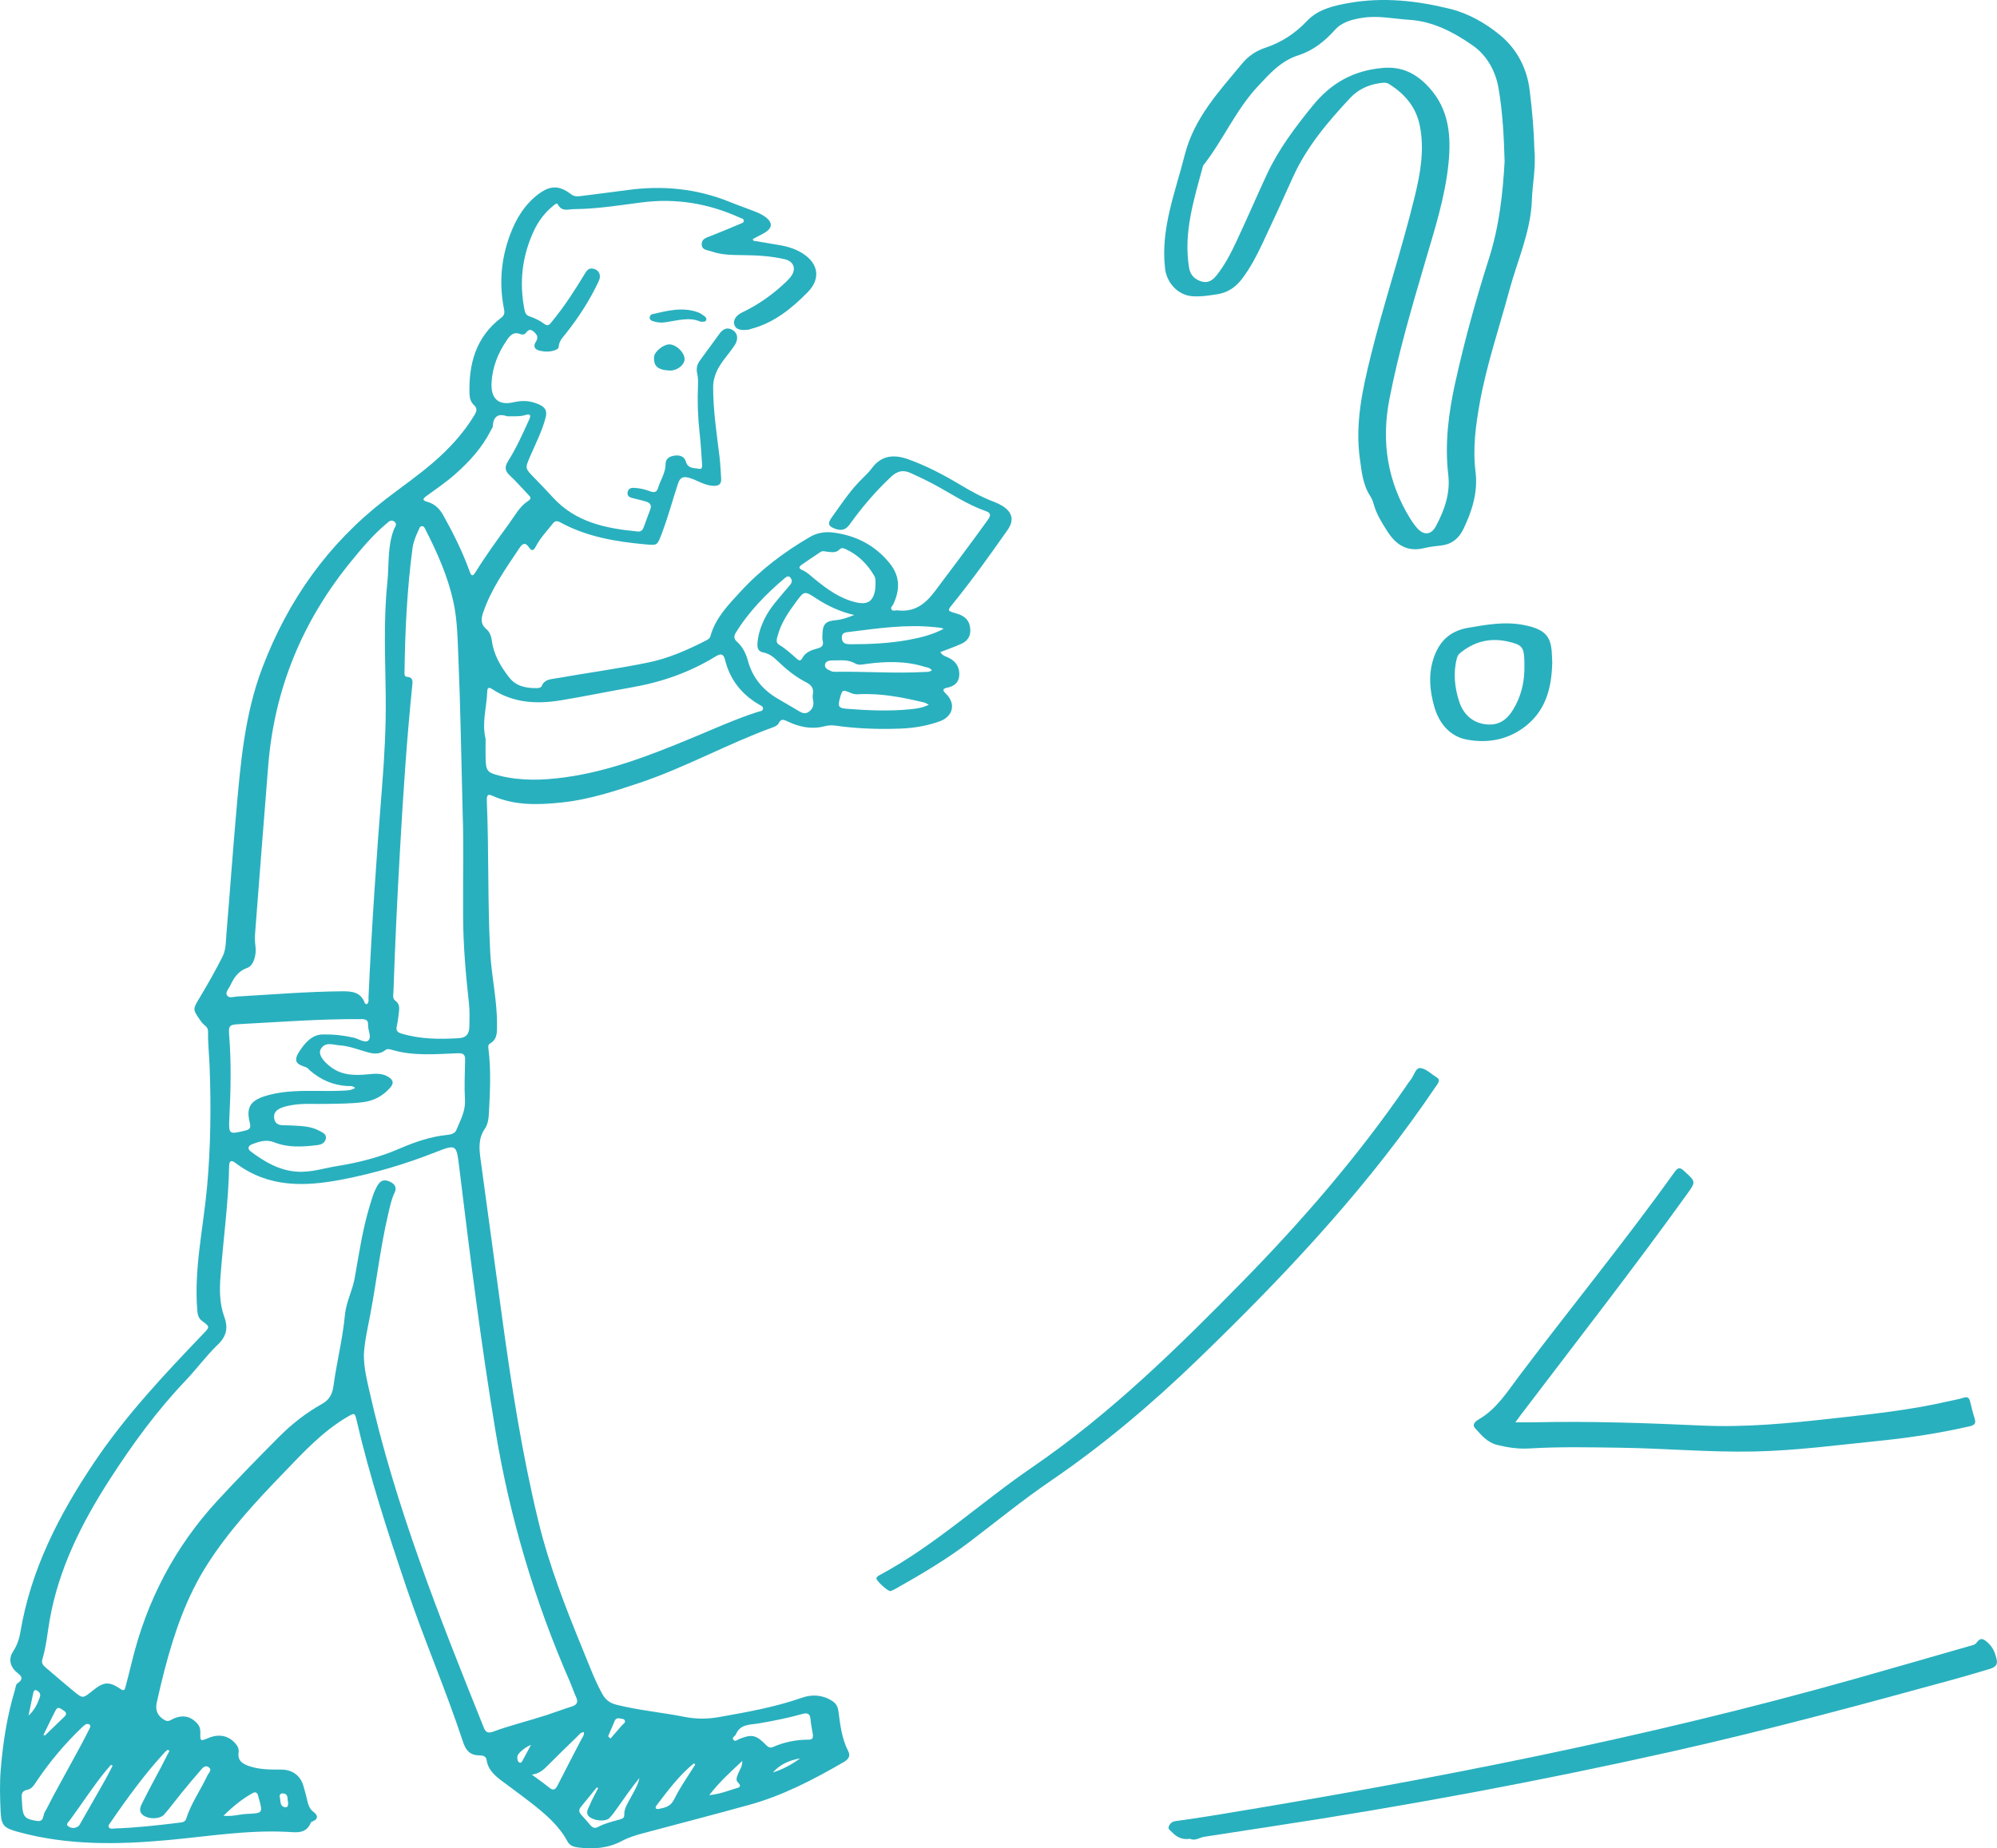
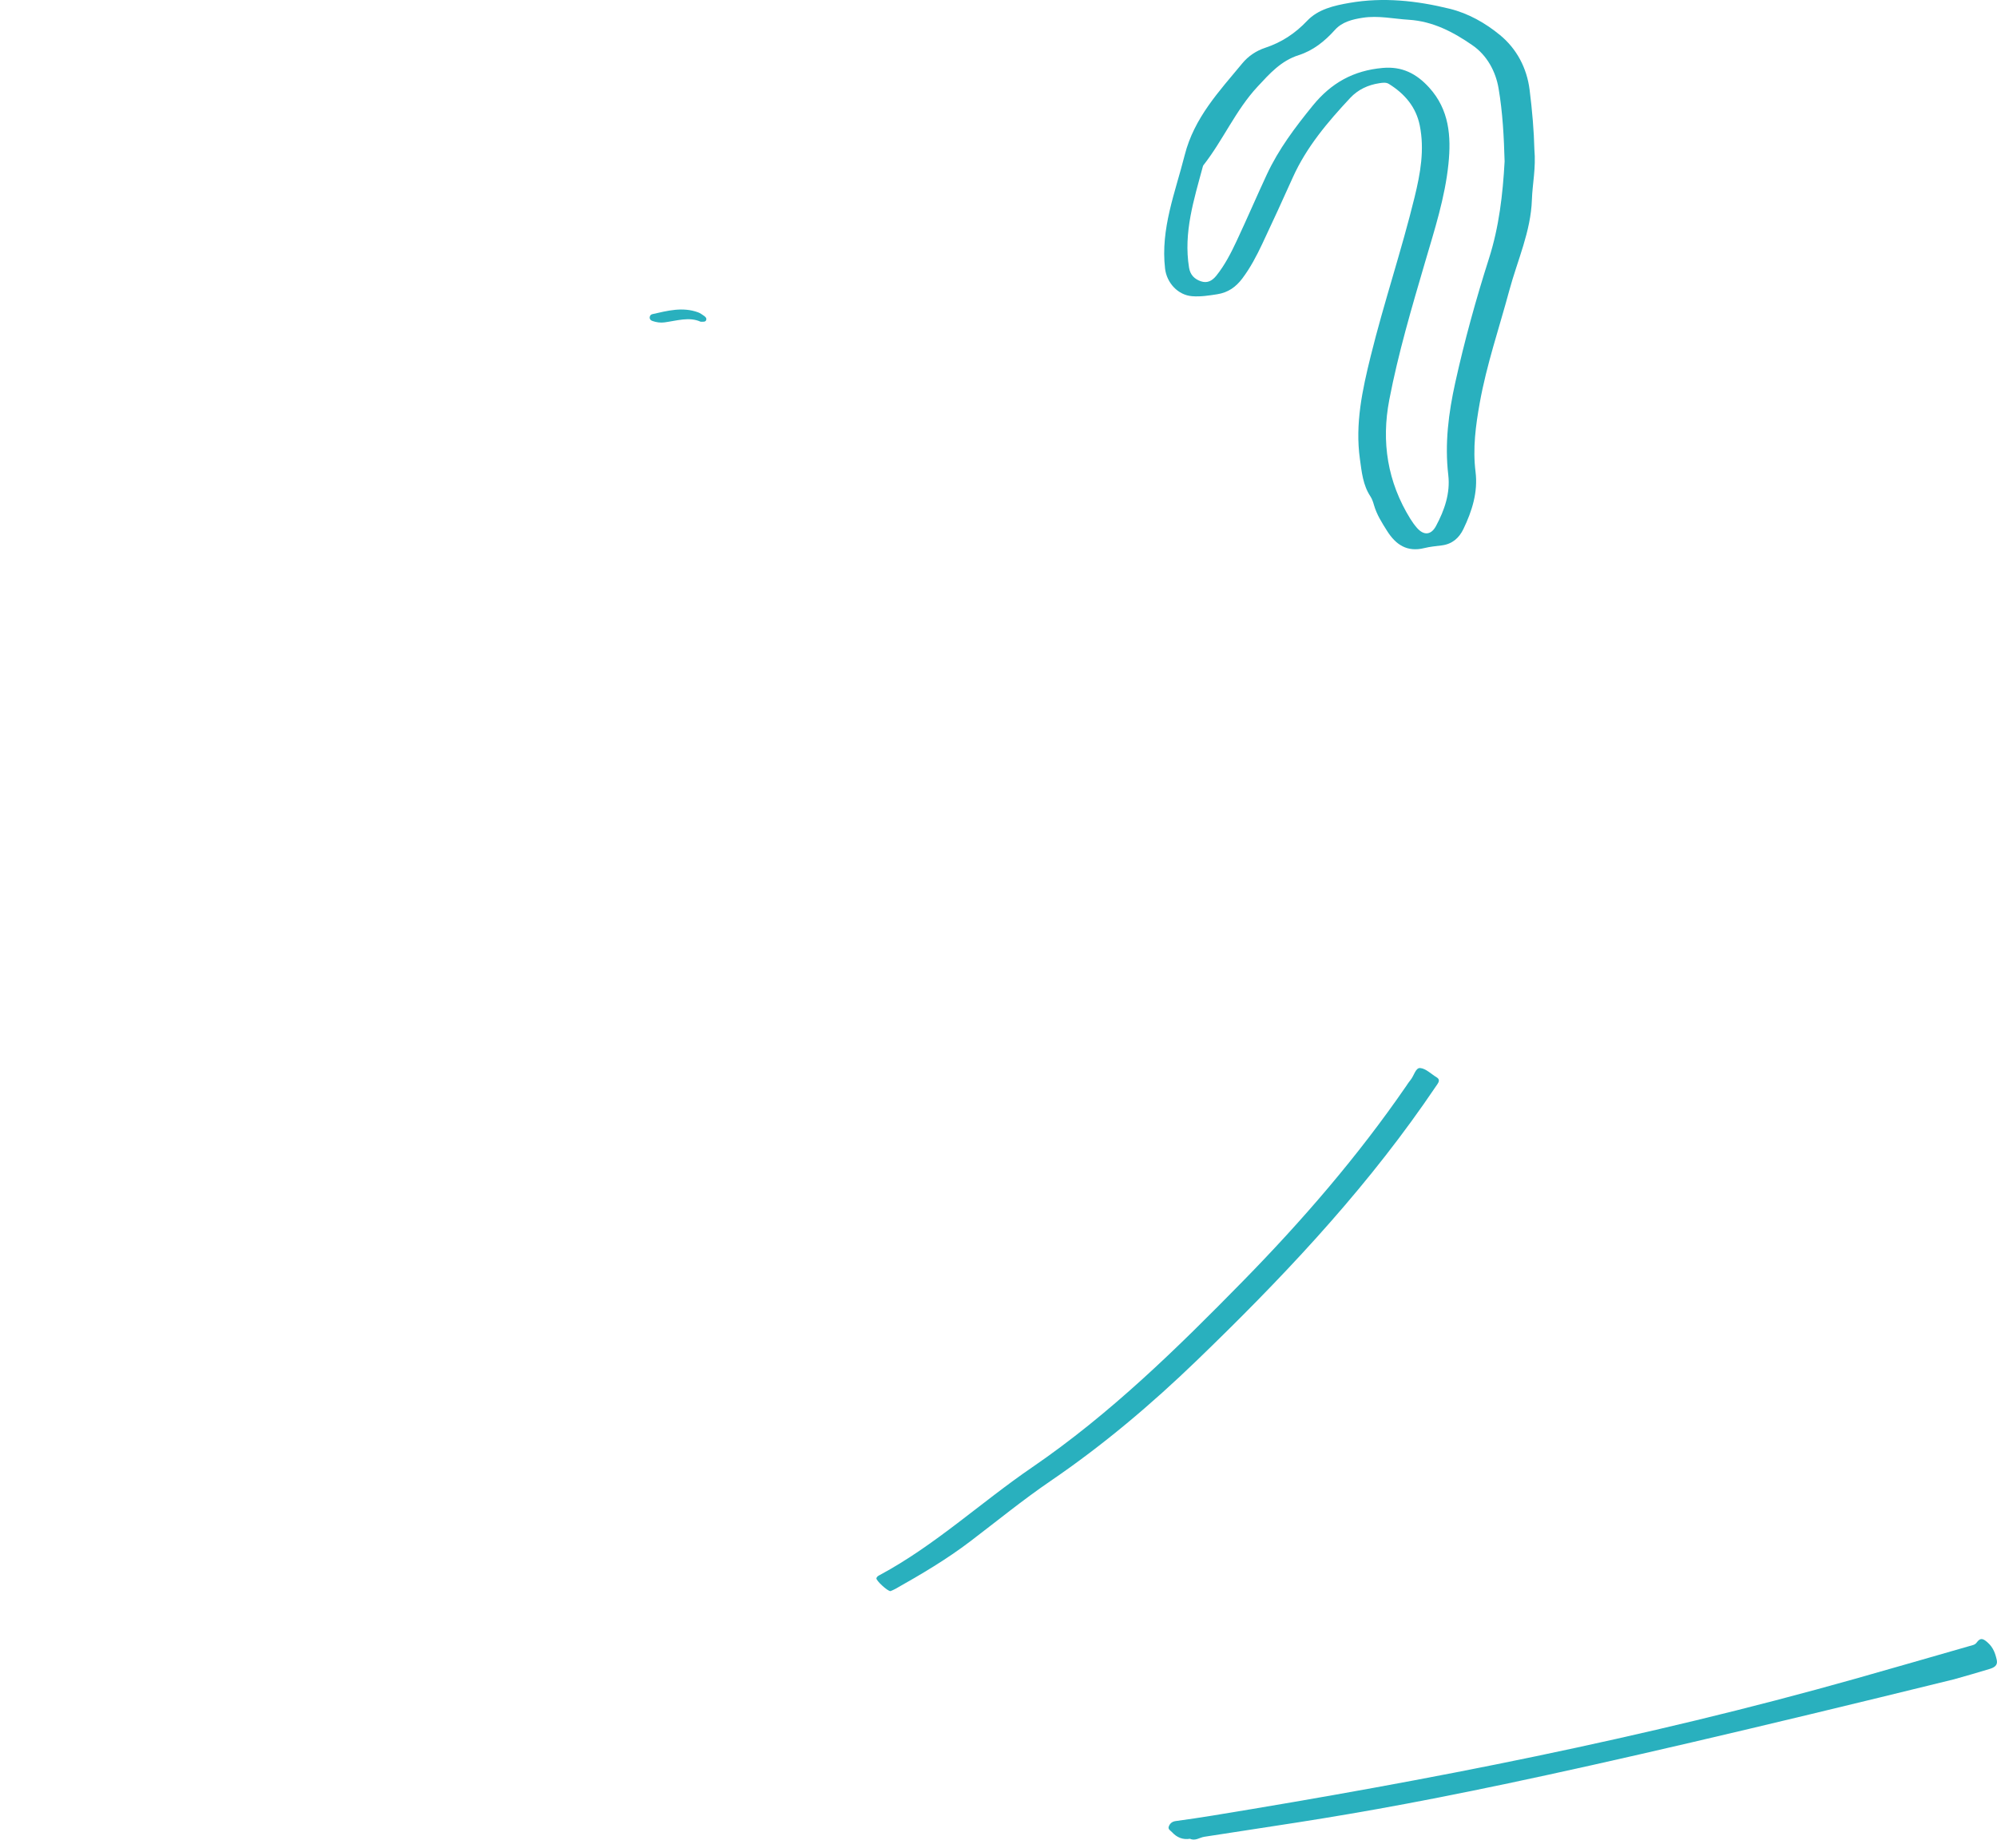
<svg xmlns="http://www.w3.org/2000/svg" width="458px" height="424px" viewBox="0 0 458 424" version="1.1">
  <title>Group 17</title>
  <desc>Created with Sketch.</desc>
  <g id="Groups" stroke="none" stroke-width="1" fill="none" fill-rule="evenodd">
    <g id="Why-use-The-Jump:-sliders" transform="translate(-490, -2951)" fill="#29B0BE">
      <g id="Group-8" transform="translate(-44, 2763)">
        <g id="Group-17" transform="translate(534, 188)">
-           <path d="M121.779,400.283 C120.513,400.786 119.909,401.384 119.283,401.942 C118.794,402.377 118.523,402.927 118.679,403.603 C118.755,403.929 118.847,404.288 119.249,404.355 C119.602,404.413 119.72,404.098 119.849,403.861 C120.435,402.792 121.009,401.716 121.779,400.283 M66.082,413.421 C65.821,412.718 66.26,411.53 64.905,411.401 C64.347,411.347 64.025,411.744 64.17,412.267 C64.405,413.123 64.096,414.364 65.388,414.579 C66.096,414.698 66.069,414.005 66.082,413.421 M177.253,406.599 C179.526,405.882 181.592,404.776 183.499,403.371 C181.066,403.788 178.905,404.712 177.253,406.599 M139.468,398.311 C139.649,398.481 139.831,398.65 140.011,398.818 C140.897,397.8 141.785,396.785 142.662,395.762 C142.941,395.439 143.505,395.22 143.296,394.677 C143.134,394.259 142.629,394.314 142.257,394.225 C141.713,394.094 141.238,394.16 140.986,394.754 C140.483,395.94 139.974,397.126 139.468,398.311 M6.537,393.564 C7.902,392.319 8.604,390.859 9.141,389.32 C9.384,388.622 9.053,388.095 8.439,387.788 C7.92,387.529 7.715,387.939 7.629,388.34 C7.251,390.078 6.899,391.822 6.537,393.564 M9.968,397.999 L10.3,398.124 L14.789,393.778 C15.458,393.132 15.104,392.691 14.483,392.318 C13.922,391.982 13.282,391.344 12.783,392.295 C11.798,394.171 10.902,396.095 9.968,397.999 M162.658,411.799 C165.062,411.564 166.782,410.855 168.54,410.322 C169.322,410.084 170.368,409.983 169.158,408.777 C168.638,408.258 169.099,407.381 169.367,406.69 C169.659,405.94 170.25,405.285 170.241,403.946 C167.512,406.514 165.027,408.734 162.658,411.799 M159.457,404.767 C159.347,404.681 159.238,404.593 159.128,404.506 C155.778,407.252 153.202,410.698 150.605,414.119 C150.128,414.747 150.401,415.097 151.153,414.947 C152.581,414.657 153.821,414.394 154.629,412.731 C155.983,409.952 157.822,407.41 159.457,404.767 M51.248,416.532 C53.373,416.736 54.956,416.179 56.574,416.108 C60.334,415.942 60.335,415.97 59.278,412.254 C59.248,412.146 59.224,412.036 59.197,411.927 C59.02,411.235 58.625,410.953 57.953,411.326 C55.572,412.647 53.482,414.333 51.248,416.532 M25.836,405.055 C25.711,404.986 25.585,404.917 25.46,404.849 C25.091,405.268 24.713,405.677 24.361,406.107 C21.366,409.749 18.837,413.727 16.042,417.514 C15.744,417.918 14.995,418.457 15.633,418.928 C16.301,419.422 17.242,419.51 18.003,418.895 C18.254,418.691 18.398,418.346 18.567,418.053 C20.366,414.904 22.173,411.755 23.956,408.595 C24.612,407.431 25.211,406.236 25.836,405.055 M137.189,410.2 C137.081,410.145 136.972,410.089 136.863,410.033 C135.65,411.521 134.442,413.013 133.225,414.497 C132.706,415.132 132.749,415.705 133.307,416.305 C134.041,417.093 134.742,417.911 135.438,418.732 C135.906,419.283 136.472,419.461 137.103,419.122 C138.722,418.254 140.496,417.849 142.24,417.348 C142.757,417.201 143.198,416.999 143.172,416.333 C143.114,414.829 143.971,413.656 144.629,412.407 C145.398,410.95 146.315,409.558 146.646,407.876 C144.84,410.07 143.244,412.388 141.619,414.686 C141.032,415.515 140.446,416.366 139.734,417.083 C138.931,417.893 136.466,417.744 135.272,416.853 C134.125,415.997 134.89,414.966 135.244,414.1 C135.791,412.76 136.531,411.496 137.189,410.2 M121.981,407.092 C123.29,408.065 124.639,408.992 125.896,410.028 C126.912,410.868 127.381,410.552 127.913,409.492 C129.664,406.001 131.505,402.553 133.29,399.076 C133.563,398.548 134.028,398.066 133.897,397.348 C133.162,397.357 132.821,397.939 132.405,398.342 C130.122,400.547 127.846,402.758 125.613,405.012 C124.628,406.005 123.64,406.891 121.981,407.092 M213.717,153.753 C213.201,153.105 212.537,153.108 211.963,152.931 C207.637,151.597 203.241,151.706 198.818,152.286 C197.923,152.404 196.939,152.677 196.14,152.201 C194.5,151.224 192.737,151.518 191.002,151.495 C190.253,151.485 189.323,151.637 189.207,152.453 C189.076,153.372 190.03,153.688 190.752,153.999 C191,154.105 191.307,154.109 191.588,154.105 C198.388,154 205.187,154.529 211.987,154.147 C212.541,154.116 213.13,154.216 213.717,153.753 M213.023,161.67 C212.48,161.395 212.25,161.219 211.994,161.158 C207.026,159.969 202.03,158.983 196.878,159.257 C196.301,159.287 195.777,159.241 195.229,159.005 C193.231,158.143 193.164,158.187 192.635,160.15 C192.108,162.105 192.302,162.444 194.315,162.601 C199.123,162.977 203.934,163.181 208.747,162.708 C210.085,162.576 211.428,162.423 213.023,161.67 M216.412,144.26 C216.216,144.181 216.024,144.066 215.818,144.032 C215.371,143.958 214.918,143.927 214.469,143.879 C207.859,143.169 201.342,144.148 194.816,144.951 C193.961,145.057 193.032,145.053 193.069,146.297 C193.108,147.629 194.001,147.788 195.067,147.788 C199.553,147.786 204.031,147.588 208.447,146.772 C211.162,146.271 213.848,145.596 216.412,144.26 M186.426,397.873 C186.266,396.873 185.99,395.648 185.89,394.411 C185.782,393.058 185.171,392.854 183.973,393.191 C180.692,394.116 177.349,394.772 173.988,395.345 C172.011,395.681 169.778,395.447 168.763,397.87 C168.598,398.265 167.811,398.526 168.179,399.072 C168.567,399.652 169.103,399.102 169.533,398.926 C172.402,397.761 173.421,397.963 175.68,400.284 C176.167,400.785 176.625,401.05 177.32,400.742 C179.902,399.602 182.614,399.078 185.433,399.074 C186.086,399.074 186.565,398.899 186.426,397.873 M20.179,395.468 C19.767,395.429 19.477,395.607 18.719,396.336 C14.865,400.032 11.442,404.092 8.457,408.517 C7.889,409.359 7.357,410.36 6.294,410.567 C5.084,410.801 4.884,411.476 4.989,412.498 C5.07,413.285 5.05,414.082 5.143,414.866 C5.38,416.875 6.024,417.359 8.477,417.714 C10.15,417.956 9.798,416.488 10.246,415.733 C10.968,414.521 11.545,413.224 12.219,411.982 C14.324,408.106 16.453,404.241 18.557,400.365 C19.231,399.123 19.863,397.857 20.507,396.597 C20.764,396.095 20.897,395.616 20.179,395.468 M38.863,401.63 C38.735,401.55 38.605,401.471 38.476,401.39 C38.264,401.562 38.025,401.709 37.842,401.908 C33.185,406.972 29.151,412.514 25.273,418.176 C25.06,418.487 24.698,418.845 25.019,419.237 C25.347,419.634 25.863,419.461 26.302,419.446 C31.3,419.272 36.263,418.718 41.221,418.104 C41.859,418.026 42.466,417.946 42.702,417.205 C43.822,413.663 46.007,410.641 47.558,407.309 C47.833,406.718 48.74,406.026 47.86,405.394 C46.985,404.764 46.395,405.662 45.899,406.226 C44.477,407.844 43.097,409.5 41.735,411.167 C40.372,412.834 39.1,414.576 37.693,416.204 C36.73,417.318 34.153,417.423 32.817,416.386 C31.539,415.393 32.351,414.172 32.847,413.167 C34.122,410.577 35.529,408.051 36.875,405.493 C37.549,404.211 38.202,402.917 38.863,401.63 M195.904,141.076 C192.723,140.354 189.88,139.029 187.209,137.279 C184.462,135.482 184.46,135.521 182.509,138.157 C180.747,140.536 179.113,142.976 178.341,145.878 C178.152,146.584 177.852,147.388 178.658,147.881 C180.172,148.805 181.465,149.986 182.779,151.152 C183.229,151.554 183.622,151.689 183.977,151.006 C184.701,149.621 186.071,149.119 187.438,148.767 C188.554,148.481 188.959,147.995 188.656,146.872 C188.543,146.449 188.615,145.971 188.625,145.519 C188.681,143.2 189.339,142.471 191.617,142.275 C193.097,142.148 194.477,141.664 195.904,141.076 M200.787,134.325 C200.779,133.43 200.871,132.723 200.516,132.113 C198.944,129.404 196.809,127.28 193.931,125.956 C193.455,125.736 192.952,125.591 192.52,126.054 C191.74,126.886 190.752,126.659 189.806,126.574 C189.246,126.523 188.678,126.285 188.155,126.635 C186.695,127.608 185.241,128.591 183.801,129.594 C183.087,130.091 183.285,130.474 184,130.775 C185.117,131.244 185.941,132.105 186.864,132.855 C189.727,135.184 192.713,137.37 196.411,138.195 C199.042,138.782 200.274,137.883 200.709,135.29 C200.774,134.902 200.773,134.502 200.787,134.325 M181.607,133.191 C181.327,132.411 180.942,131.81 180.044,132.571 C175.694,136.253 171.735,140.283 168.736,145.173 C168.288,145.902 168.312,146.564 168.965,147.152 C170.275,148.332 171.067,149.84 171.509,151.498 C172.584,155.517 175.04,158.392 178.615,160.415 C180.047,161.225 181.443,162.098 182.87,162.916 C183.647,163.363 184.44,163.964 185.388,163.349 C186.409,162.686 186.722,161.734 186.466,160.546 C186.372,160.112 186.354,159.63 186.432,159.193 C186.672,157.848 186.024,157.106 184.89,156.522 C182.447,155.269 180.327,153.555 178.368,151.655 C177.411,150.729 176.422,149.93 175.072,149.676 C173.97,149.469 173.649,148.75 173.714,147.687 C173.832,145.728 174.413,143.92 175.245,142.159 C176.574,139.345 178.725,137.145 180.675,134.793 C181.064,134.323 181.572,133.908 181.607,133.191 M81.451,249.567 C80.811,248.98 80.159,249.163 79.579,249.127 C76.334,248.924 73.536,247.687 71.1,245.578 C70.8,245.319 70.538,244.945 70.189,244.827 C68.24,244.175 67.06,243.635 68.679,241.154 C69.957,239.194 71.582,237.344 73.984,237.299 C76.379,237.254 78.743,237.495 81.083,238.026 C82.233,238.288 83.674,239.332 84.433,238.714 C85.336,237.978 84.375,236.404 84.422,235.189 C84.463,234.115 84.059,233.79 82.907,233.783 C73.585,233.719 64.298,234.429 55.002,234.927 C52.665,235.052 52.371,235.165 52.56,237.524 C53.066,243.852 52.921,250.161 52.601,256.488 C52.411,260.266 52.547,260.226 56.185,259.367 C57.366,259.089 57.566,258.667 57.278,257.506 C56.432,254.112 57.391,252.524 60.712,251.458 C62.395,250.919 64.125,250.617 65.883,250.448 C70.133,250.043 74.398,250.409 78.651,250.189 C79.582,250.142 80.533,250.158 81.451,249.567 M116.337,95.496 C114.58,94.866 113.135,95.234 113.027,97.776 C113.013,98.087 112.746,98.388 112.594,98.691 C110.607,102.667 107.674,105.875 104.378,108.791 C102.29,110.64 99.978,112.192 97.735,113.836 C96.981,114.39 96.793,114.786 97.944,115.099 C99.61,115.551 100.769,116.614 101.626,118.143 C103.933,122.257 106.022,126.462 107.644,130.894 C107.887,131.556 108.186,132.659 108.992,131.353 C111.407,127.44 114.121,123.734 116.82,120.023 C118.106,118.256 119.16,116.215 121.025,114.99 C121.971,114.369 121.728,114.077 121.189,113.511 C119.779,112.034 118.44,110.48 116.949,109.092 C115.782,108.007 115.664,107.14 116.553,105.736 C118.462,102.718 119.913,99.44 121.39,96.189 C121.782,95.323 121.67,94.847 120.558,95.192 C119.286,95.589 117.971,95.485 116.337,95.496 M74.773,253.231 C72.22,253.302 69.657,253.06 67.116,253.48 C65.991,253.665 64.87,253.872 63.873,254.462 C62.971,254.995 62.703,255.824 62.935,256.801 C63.148,257.706 63.838,258.063 64.705,258.118 C65.327,258.157 65.956,258.134 66.578,258.171 C68.899,258.304 71.259,258.264 73.371,259.465 C74.048,259.848 74.919,260.177 74.73,261.188 C74.548,262.165 73.724,262.56 72.853,262.671 C69.509,263.087 66.143,263.33 62.927,262.051 C61.097,261.324 59.462,261.843 57.818,262.479 C56.954,262.814 56.642,263.496 57.509,264.144 C60.673,266.507 63.976,268.488 68.111,268.774 C71.317,268.997 74.277,267.977 77.346,267.485 C82.247,266.7 87.013,265.493 91.583,263.509 C95.131,261.969 98.784,260.714 102.679,260.327 C103.481,260.248 104.329,260.029 104.666,259.207 C105.573,256.994 106.783,254.909 106.638,252.325 C106.467,249.276 106.601,246.208 106.673,243.148 C106.705,241.858 106.233,241.565 104.952,241.613 C99.913,241.809 94.844,242.292 89.885,240.836 C89.397,240.693 88.827,240.523 88.398,240.865 C86.769,242.159 85.057,241.63 83.376,241.113 C81.58,240.56 79.786,239.922 77.92,239.804 C76.445,239.71 74.631,238.867 73.579,240.638 C72.901,241.78 74.007,243.414 76.015,244.875 C78.614,246.767 81.526,246.717 84.511,246.431 C86.091,246.28 87.649,246.13 89.127,247.073 C90.342,247.848 90.283,248.611 89.445,249.552 C87.798,251.405 85.772,252.515 83.279,252.834 C80.449,253.195 77.612,253.185 74.773,253.231 M111.369,169.506 C111.369,170.904 111.34,172.433 111.376,173.96 C111.441,176.828 111.742,177.227 114.511,177.926 C119.499,179.185 124.546,179.003 129.578,178.316 C139.809,176.915 149.329,173.173 158.777,169.256 C163.758,167.191 168.666,164.951 173.812,163.298 C174.261,163.154 174.952,163.171 174.993,162.533 C175.025,162.031 174.455,161.839 174.079,161.618 C170.061,159.263 167.393,155.887 166.28,151.346 C165.923,149.891 165.226,149.907 164.084,150.61 C158.156,154.248 151.708,156.494 144.861,157.686 C139.435,158.63 134.04,159.76 128.605,160.653 C123.118,161.554 117.757,161.29 112.915,158.1 C112.17,157.61 111.774,157.658 111.745,158.625 C111.637,162.213 110.457,165.745 111.369,169.506 M106.123,187.019 C105.762,173.071 105.603,162.02 105.13,150.983 C104.945,146.659 104.915,142.292 103.973,138.008 C102.693,132.194 100.307,126.824 97.622,121.561 C97.428,121.182 97.275,120.627 96.698,120.714 C96.266,120.781 96.159,121.257 95.993,121.608 C95.36,122.943 94.799,124.31 94.602,125.786 C93.366,135.126 92.907,144.515 92.776,153.926 C92.769,154.423 92.669,155.201 93.246,155.241 C94.875,155.353 94.635,156.39 94.531,157.42 C93.278,169.768 92.463,182.151 91.762,194.54 C91.144,205.459 90.604,216.382 90.244,227.312 C90.219,228.084 89.936,229.025 90.665,229.554 C91.633,230.257 91.61,231.156 91.495,232.124 C91.367,233.19 91.252,234.265 91.019,235.311 C90.811,236.247 90.981,236.76 91.995,237.072 C96.314,238.399 100.736,238.415 105.168,238.162 C106.959,238.062 107.629,237.184 107.653,235.385 C107.677,233.631 107.744,231.88 107.549,230.124 C106.818,223.534 106.246,216.933 106.209,210.295 C106.163,201.569 106.355,192.842 106.123,187.019 M84.089,230.378 C84.695,229.959 84.486,229.336 84.51,228.81 C85.242,212.747 86.324,196.705 87.606,180.678 C88.162,173.746 88.543,166.816 88.466,159.855 C88.371,151.139 87.924,142.406 88.83,133.711 C89.256,129.618 88.82,125.414 90.337,121.449 C90.554,120.88 91.232,120.2 90.413,119.634 C89.605,119.076 89.052,119.772 88.496,120.238 C85.528,122.735 83.052,125.694 80.608,128.676 C69.434,142.316 62.965,157.879 61.529,175.462 C60.483,188.274 59.524,201.094 58.521,213.911 C58.44,214.927 58.426,215.924 58.578,216.95 C58.874,218.966 58.196,221.495 56.742,222.02 C54.428,222.855 53.616,224.422 52.732,226.219 C52.398,226.898 51.59,227.64 52.091,228.366 C52.58,229.073 53.579,228.642 54.339,228.6 C62.331,228.146 70.311,227.477 78.325,227.399 C80.699,227.376 82.747,227.524 83.674,230.127 C83.715,230.243 83.946,230.294 84.089,230.378 M83.452,310.81 C83.468,313.74 84.047,316.106 84.577,318.488 C90.568,345.38 100.743,370.861 110.963,396.326 C111.403,397.42 111.98,397.644 113.056,397.249 C117.11,395.759 121.317,394.751 125.418,393.413 C127.329,392.789 129.215,392.059 131.143,391.463 C132.297,391.107 132.679,390.482 132.128,389.308 C131.576,388.132 131.182,386.88 130.661,385.686 C122.638,367.311 116.965,348.273 113.671,328.475 C110.304,308.23 107.777,287.884 105.29,267.525 C104.688,262.59 104.655,262.43 99.872,264.318 C92.931,267.057 85.86,269.148 78.509,270.57 C69.754,272.263 61.465,272.446 53.971,266.754 C52.998,266.015 52.573,266.318 52.551,267.49 C52.393,275.942 51.205,284.315 50.575,292.732 C50.338,295.894 50.325,299.03 51.46,302.119 C52.284,304.365 52.062,306.43 50.054,308.351 C47.357,310.93 45.138,313.998 42.558,316.706 C35.99,323.596 30.423,331.244 25.28,339.208 C18.807,349.233 13.478,359.754 11.388,371.66 C10.861,374.67 10.605,377.735 9.707,380.676 C9.438,381.555 9.95,382.072 10.521,382.561 C12.635,384.363 14.735,386.185 16.881,387.947 C18.983,389.674 19.006,389.646 21.165,387.9 C23.818,385.753 24.954,385.643 27.683,387.469 C28.564,388.059 28.651,387.457 28.794,386.914 C29.29,385.052 29.767,383.184 30.219,381.312 C33.613,367.251 40.095,354.825 49.937,344.17 C54.519,339.211 59.236,334.385 64,329.6 C66.951,326.636 70.21,324.1 73.828,322.065 C75.583,321.08 76.227,319.8 76.484,317.907 C77.222,312.471 78.597,307.136 79.103,301.65 C79.373,298.721 80.838,296.057 81.357,293.136 C82.347,287.565 83.154,281.946 84.827,276.512 C85.344,274.835 85.781,273.129 86.783,271.643 C87.514,270.559 88.527,270.627 89.494,271.11 C90.47,271.597 91.108,272.333 90.499,273.583 C89.724,275.174 89.403,276.913 89.002,278.623 C87.215,286.245 86.359,294.034 84.887,301.712 C84.28,304.878 83.559,308.037 83.452,310.81 M172.766,55.218 C174.809,55.561 176.854,55.897 178.895,56.25 C180.76,56.572 182.543,57.141 184.143,58.168 C187.742,60.485 188.246,63.978 185.249,67.022 C181.562,70.769 177.521,74.053 172.271,75.441 C172.052,75.499 171.842,75.616 171.62,75.636 C170.413,75.748 168.929,75.836 168.47,74.628 C167.986,73.358 168.945,72.275 170.185,71.684 C173.542,70.08 176.581,68.01 179.34,65.529 C180.055,64.886 180.779,64.225 181.363,63.469 C182.698,61.742 182.081,59.953 179.96,59.461 C176.733,58.713 173.438,58.547 170.138,58.523 C167.745,58.506 165.353,58.456 163.069,57.641 C162.219,57.338 160.972,57.391 160.934,56.079 C160.895,54.78 161.986,54.528 162.963,54.148 C165.239,53.263 167.487,52.307 169.737,51.362 C170.085,51.216 170.58,51.109 170.585,50.642 C170.592,50.145 170.068,50.106 169.724,49.95 C162.526,46.671 155.023,45.412 147.135,46.437 C142.017,47.1 136.915,47.932 131.72,47.972 C130.248,47.983 128.854,48.651 127.917,46.863 C127.697,46.441 127.116,47.012 126.787,47.282 C124.912,48.821 123.487,50.73 122.463,52.906 C119.72,58.74 119.033,64.833 120.308,71.151 C120.443,71.815 120.718,72.322 121.383,72.551 C122.625,72.979 123.808,73.517 124.858,74.323 C125.757,75.015 126.169,74.261 126.634,73.701 C129.428,70.327 131.785,66.654 134.049,62.916 C134.492,62.188 134.921,61.418 136.014,61.626 C137.364,61.884 137.968,63.092 137.326,64.469 C135.326,68.753 132.783,72.703 129.852,76.413 C129.123,77.336 128.23,78.175 128.148,79.477 C128.115,79.996 127.684,80.19 127.225,80.349 C126.115,80.733 125.017,80.725 123.875,80.474 C122.568,80.187 122.233,79.426 122.901,78.391 C123.572,77.352 123.157,76.759 122.405,76.081 C121.637,75.388 121.147,75.658 120.611,76.362 C120.315,76.752 119.777,76.826 119.35,76.649 C117.832,76.018 117.027,76.89 116.273,77.983 C114.234,80.939 112.934,84.154 112.735,87.768 C112.537,91.377 114.246,93.084 117.768,92.28 C119.759,91.825 121.448,91.891 123.302,92.642 C124.966,93.317 125.585,94.094 125.116,95.872 C124.301,98.957 122.83,101.789 121.578,104.703 C120.403,107.436 120.391,107.415 122.503,109.578 C123.97,111.08 125.423,112.597 126.84,114.145 C132.068,119.86 139.035,121.229 146.278,121.927 C147.064,122.002 147.413,121.527 147.646,120.907 C148.142,119.582 148.592,118.238 149.116,116.921 C149.501,115.952 149.135,115.364 148.239,115.085 C147.157,114.75 146.044,114.515 144.946,114.228 C144.27,114.053 143.802,113.695 143.943,112.91 C144.076,112.158 144.611,111.888 145.306,111.909 C146.625,111.951 147.903,112.245 149.126,112.714 C150.061,113.074 150.637,112.904 150.936,111.903 C151.484,110.076 152.654,108.464 152.648,106.431 C152.644,105.23 153.551,104.677 154.679,104.518 C155.877,104.351 156.966,104.69 157.299,105.881 C157.769,107.562 159.198,107.304 160.31,107.548 C161.153,107.734 161.04,106.841 161.008,106.332 C160.858,104.014 160.708,101.694 160.455,99.386 C160.049,95.716 159.919,92.042 160.079,88.355 C160.119,87.449 160.103,86.556 159.895,85.655 C159.656,84.628 159.836,83.632 160.486,82.75 C161.998,80.695 163.505,78.635 165.002,76.568 C165.801,75.463 166.78,74.95 168.057,75.724 C169.207,76.42 169.371,77.831 168.524,79.145 C166.999,81.514 164.828,83.458 163.963,86.269 C163.707,87.1 163.555,87.888 163.553,88.749 C163.553,94.21 164.386,99.59 165.043,104.99 C165.234,106.563 165.269,108.153 165.39,109.736 C165.494,111.104 164.821,111.511 163.528,111.448 C161.521,111.352 159.916,110.145 158.064,109.618 C156.578,109.197 155.94,109.575 155.461,111.037 C154.207,114.859 153.18,118.752 151.728,122.515 C150.73,125.101 150.837,125.135 147.961,124.871 C141.189,124.25 134.546,123.142 128.482,119.816 C127.846,119.467 127.293,119.436 126.827,120.044 C125.482,121.796 123.889,123.383 122.887,125.36 C122.369,126.38 121.929,126.438 121.354,125.604 C120.465,124.311 119.855,124.632 119.11,125.749 C115.964,130.467 112.651,135.08 110.801,140.53 C110.302,142.003 110.226,143.222 111.566,144.338 C112.361,145 112.679,146.038 112.82,147.07 C113.259,150.273 114.85,152.935 116.79,155.416 C118.378,157.447 120.646,157.87 123.053,157.853 C123.506,157.851 124.084,157.78 124.258,157.347 C124.872,155.832 126.231,155.842 127.504,155.615 C134.551,154.362 141.65,153.419 148.666,151.978 C153.288,151.03 157.529,149.168 161.687,147.045 C162.19,146.788 162.76,146.56 162.927,145.952 C164.067,141.783 167.005,138.792 169.789,135.757 C174.423,130.702 179.866,126.601 185.784,123.157 C187.404,122.216 189.293,121.911 191.214,122.172 C196.388,122.872 200.691,125.094 204.024,129.19 C206.45,132.171 206.416,135.269 204.9,138.562 C204.716,138.959 204.199,139.318 204.442,139.77 C204.743,140.333 205.357,139.955 205.833,140.013 C209.713,140.489 212.183,138.601 214.436,135.604 C218.459,130.254 222.477,124.904 226.395,119.478 C226.989,118.655 227.627,117.776 226.105,117.25 C221.822,115.774 218.112,113.205 214.16,111.095 C212.459,110.185 210.712,109.356 208.956,108.555 C207.106,107.708 205.814,108.014 204.315,109.418 C200.783,112.73 197.663,116.396 194.848,120.325 C194.051,121.438 193.11,121.806 191.761,121.368 C190.01,120.8 189.68,120.191 190.755,118.697 C192.709,115.984 194.546,113.176 196.844,110.724 C197.892,109.607 199.074,108.591 199.981,107.371 C202.251,104.311 205.226,104.245 208.372,105.38 C212.493,106.869 216.374,108.908 220.132,111.152 C222.672,112.669 225.246,114.098 228.025,115.141 C228.659,115.38 229.283,115.679 229.859,116.036 C232.203,117.492 232.649,119.338 231.064,121.596 C227.025,127.352 222.936,133.077 218.5,138.542 C217.251,140.082 217.252,140.123 219.172,140.673 C220.797,141.138 222.102,141.866 222.447,143.712 C222.78,145.487 222.224,146.877 220.564,147.647 C218.988,148.379 217.33,148.936 215.666,149.585 C216.153,150.47 217.01,150.59 217.686,150.943 C219.333,151.807 220.115,153.168 220,154.961 C219.895,156.602 218.809,157.428 217.252,157.751 C216.207,157.968 216.076,158.299 216.938,159.131 C219.302,161.415 218.595,164.369 215.477,165.485 C212.565,166.526 209.543,167.026 206.457,167.141 C201.451,167.328 196.459,167.145 191.494,166.445 C190.632,166.323 189.852,166.411 188.998,166.626 C186.125,167.352 183.356,166.777 180.732,165.539 C179.818,165.109 179.153,164.715 178.558,165.966 C178.355,166.395 177.69,166.692 177.174,166.879 C166.813,170.65 157.147,176.074 146.676,179.587 C140.851,181.539 135.019,183.431 128.87,184.081 C123.404,184.66 117.97,184.84 112.793,182.495 C112.099,182.18 111.7,182.316 111.659,183.126 C111.649,183.353 111.642,183.58 111.651,183.806 C112.136,195.358 111.821,206.925 112.428,218.476 C112.72,224.023 114.031,229.472 113.987,235.052 C113.973,236.719 114.133,238.376 112.369,239.387 C111.926,239.64 111.961,240.123 112.022,240.606 C112.641,245.464 112.388,250.328 112.14,255.192 C112.074,256.501 111.93,257.873 111.188,258.951 C109.622,261.225 109.9,263.653 110.24,266.14 C111.899,278.267 113.536,290.397 115.199,302.525 C117.34,318.138 119.765,333.695 123.491,349.035 C125.964,359.217 129.762,368.916 133.724,378.567 C135.099,381.916 136.345,385.32 138.096,388.524 C138.897,389.986 139.93,390.705 141.441,391.079 C146.581,392.354 151.862,392.826 157.04,393.853 C159.715,394.384 162.345,394.35 164.981,393.879 C171.354,392.742 177.727,391.622 183.876,389.467 C186.163,388.666 188.526,388.741 190.752,390.122 C191.75,390.742 192.146,391.469 192.29,392.555 C192.702,395.701 193.062,398.858 194.554,401.75 C195.165,402.935 194.432,403.677 193.468,404.234 C186.575,408.231 179.525,411.905 171.795,414.039 C163.747,416.262 155.664,418.36 147.597,420.514 C145.893,420.969 144.212,421.468 142.644,422.307 C139.458,424.009 136.045,424.257 132.533,423.796 C131.543,423.666 130.659,423.378 130.139,422.407 C128.159,418.709 125.016,416.086 121.794,413.559 C119.562,411.808 117.246,410.164 114.985,408.449 C113.38,407.231 111.914,405.906 111.602,403.748 C111.46,402.764 110.615,402.687 109.904,402.677 C107.74,402.648 106.818,401.502 106.16,399.503 C102.223,387.55 97.197,375.987 93.177,364.058 C88.922,351.432 84.772,338.777 81.778,325.778 C81.384,324.063 81.275,324.084 79.651,325.037 C73.933,328.391 69.522,333.221 64.996,337.915 C58.651,344.495 52.44,351.18 47.501,358.939 C42.777,366.361 39.977,374.531 37.772,382.951 C37.113,385.475 36.521,388.015 35.949,390.557 C35.529,392.423 36.231,393.777 37.873,394.639 C38.649,395.046 39.172,394.537 39.767,394.267 C41.917,393.289 43.789,393.709 45.27,395.402 C45.856,396.069 45.97,396.774 45.947,397.592 C45.895,399.411 45.977,399.455 47.714,398.721 C50.18,397.68 52.322,398.107 53.922,399.866 C54.501,400.504 54.843,401.203 54.725,402.015 C54.46,403.824 55.538,404.567 56.988,405.089 C59.448,405.969 62.015,405.93 64.57,405.942 C67.019,405.954 68.875,407.275 69.572,409.636 C69.893,410.722 70.193,411.816 70.446,412.919 C70.688,413.975 70.944,414.935 71.92,415.662 C72.806,416.322 73.143,417.222 71.715,417.812 C71.56,417.877 71.339,417.952 71.29,418.078 C70.237,420.786 67.895,420.325 65.795,420.22 C56.658,419.768 47.661,421.268 38.619,422.099 C27.015,423.167 15.474,423.358 4.099,420.216 C0.922,419.337 0.283,418.825 0.136,415.499 C-0.003,412.335 -0.094,409.139 0.163,405.988 C0.673,399.773 1.619,393.61 3.44,387.614 C3.587,387.128 3.613,386.43 3.95,386.202 C5.983,384.832 4.327,384.145 3.482,383.297 C2.243,382.049 1.98,380.389 3.022,378.806 C3.923,377.433 4.422,375.942 4.682,374.384 C7.07,360.033 13.541,347.488 21.551,335.542 C28.799,324.735 37.649,315.328 46.6,305.982 C48.135,304.38 48.182,304.372 46.405,303.073 C45.526,302.431 45.33,301.641 45.246,300.604 C44.465,291.066 46.618,281.768 47.479,272.365 C48.335,263.039 48.426,253.695 48.061,244.349 C47.961,241.81 47.666,239.272 47.718,236.722 C47.731,236.102 47.535,235.663 47.033,235.27 C46.595,234.928 46.217,234.482 45.9,234.024 C44.122,231.455 44.213,231.498 45.838,228.788 C47.673,225.726 49.442,222.615 51.044,219.428 C51.886,217.751 51.792,215.773 51.95,213.921 C52.72,204.836 53.357,195.738 54.155,186.655 C55.148,175.314 56.055,163.979 60.175,153.156 C66.065,137.68 75.219,124.73 88.412,114.55 C92.089,111.713 95.931,109.065 99.44,106.024 C103.083,102.865 106.358,99.325 108.854,95.14 C109.356,94.298 109.492,93.641 108.686,92.904 C107.99,92.268 107.713,91.376 107.681,90.443 C107.452,83.478 109.138,77.284 114.996,72.852 C115.906,72.163 115.683,71.377 115.531,70.569 C114.445,64.856 114.952,59.288 116.981,53.846 C118.352,50.164 120.328,46.899 123.525,44.501 C126.204,42.491 128.26,42.494 130.956,44.544 C131.626,45.053 132.274,45.095 133.026,44.998 C136.631,44.528 140.241,44.102 143.843,43.605 C151.946,42.488 159.818,43.245 167.428,46.346 C169.268,47.094 171.153,47.737 173.002,48.464 C173.74,48.753 174.486,49.068 175.144,49.499 C177.393,50.975 177.322,52.366 174.976,53.623 C174.207,54.036 173.43,54.431 172.656,54.834 C172.692,54.963 172.729,55.09 172.766,55.218" id="Fill-1" />
          <path d="M345.073,37.033 C344.918,31.458 344.632,25.781 343.682,20.232 C343.026,16.394 341.044,12.706 337.739,10.412 C333.363,7.371 328.65,4.875 323.069,4.531 C319.569,4.314 316.113,3.527 312.561,4.069 C310.144,4.44 307.798,5.024 306.147,6.868 C303.824,9.466 301.145,11.599 297.872,12.643 C293.782,13.947 291.217,16.864 288.447,19.839 C283.381,25.275 280.517,32.149 275.988,37.911 C275.92,37.996 275.889,38.115 275.859,38.222 C273.82,45.812 271.39,53.342 272.701,61.394 C272.974,63.074 273.954,64.028 275.426,64.531 C276.905,65.035 278.026,64.402 278.977,63.214 C280.943,60.755 282.352,57.977 283.669,55.162 C286.02,50.139 288.21,45.042 290.547,40.013 C293.239,34.229 297.019,29.219 301.053,24.254 C305.35,18.964 310.451,16.183 317.105,15.584 C321.545,15.185 324.842,16.876 327.75,20.066 C332.398,25.163 332.837,31.298 332.194,37.585 C331.404,45.325 329,52.734 326.819,60.175 C323.762,70.6 320.681,81.025 318.626,91.703 C316.762,101.398 318.215,110.576 323.47,119.047 C323.917,119.766 324.42,120.461 324.976,121.098 C326.53,122.872 328.198,122.777 329.327,120.682 C331.287,117.045 332.641,113.128 332.155,108.977 C331.311,101.777 332.217,94.731 333.754,87.772 C335.875,78.164 338.5,68.662 341.489,59.292 C343.803,52.026 344.654,44.63 345.073,37.033 M351.899,34.239 C352.284,38.607 351.451,42.182 351.332,45.793 C351.091,53.117 348.006,59.731 346.146,66.642 C343.839,75.214 340.948,83.64 339.376,92.393 C338.437,97.618 337.735,102.877 338.408,108.25 C338.986,112.876 337.614,117.224 335.624,121.36 C334.641,123.401 333.07,124.799 330.697,125.106 C329.347,125.281 327.979,125.398 326.664,125.726 C322.714,126.714 320.103,124.945 318.117,121.786 C316.941,119.918 315.747,118.059 315.127,115.903 C314.925,115.201 314.689,114.47 314.293,113.867 C312.574,111.256 312.305,108.299 311.887,105.311 C310.757,97.212 312.44,89.475 314.361,81.693 C317.386,69.441 321.437,57.474 324.43,45.217 C325.754,39.804 326.74,34.355 325.614,28.778 C324.757,24.533 322.154,21.506 318.547,19.261 C317.884,18.848 317.115,18.971 316.38,19.081 C313.767,19.472 311.456,20.544 309.66,22.466 C304.506,27.986 299.641,33.719 296.502,40.693 C294.203,45.802 291.877,50.901 289.481,55.966 C288.176,58.727 286.761,61.434 284.904,63.897 C283.433,65.846 281.647,67.108 279.174,67.497 C277.261,67.798 275.355,68.101 273.42,67.951 C270.129,67.698 267.577,64.861 267.2,61.609 C266.141,52.465 269.53,44.172 271.703,35.581 C273.87,27.022 279.587,20.975 284.9,14.547 C286.28,12.875 288.082,11.655 290.188,10.957 C293.92,9.719 297.036,7.677 299.782,4.776 C302.304,2.112 305.948,1.278 309.504,0.662 C317.258,-0.684 324.911,0.152 332.467,2.008 C336.78,3.067 340.674,5.295 344.012,8.038 C347.841,11.182 350.176,15.594 350.806,20.594 C351.407,25.36 351.808,30.159 351.899,34.239" id="Fill-3" />
-           <path d="M347.546,326.275 C349.165,326.275 350.509,326.303 351.851,326.271 C364.674,325.981 377.487,326.431 390.29,327.015 C400.366,327.477 410.345,326.5 420.321,325.388 C429.163,324.405 438.019,323.486 446.709,321.482 C447.924,321.204 449.164,321.009 450.346,320.63 C451.347,320.31 451.652,320.741 451.853,321.578 C452.154,322.838 452.455,324.103 452.854,325.333 C453.211,326.438 452.939,326.912 451.75,327.183 C444.939,328.737 438.053,329.806 431.108,330.509 C421.462,331.487 411.843,332.783 402.131,332.972 C391.972,333.17 381.842,332.252 371.692,332.105 C364.714,332.006 357.739,331.851 350.77,332.27 C348.241,332.423 345.819,332.071 343.376,331.464 C341.099,330.898 339.755,329.22 338.323,327.658 C337.466,326.723 338.52,325.956 339.112,325.616 C343.199,323.273 345.623,319.355 348.302,315.792 C360.127,300.078 372.608,284.859 384.05,268.859 C384.927,267.633 385.404,267.85 386.32,268.693 C388.941,271.103 388.966,271.071 386.911,273.928 C374.527,291.138 361.474,307.852 348.658,324.742 C348.322,325.185 348.004,325.643 347.546,326.275" id="Fill-5" />
-           <path d="M272.919,421.807 C271.278,422.077 269.917,421.52 268.799,420.298 C268.431,419.898 267.77,419.636 268.081,418.911 C268.367,418.242 268.858,417.852 269.628,417.747 C272.435,417.361 275.24,416.952 278.036,416.496 C327.682,408.384 377.022,398.787 425.512,385.095 C434.243,382.629 442.958,380.104 451.678,377.602 C452.275,377.432 452.952,377.343 453.334,376.799 C454.262,375.476 454.995,376.012 455.931,376.855 C457.149,377.95 457.647,379.369 457.958,380.861 C458.215,382.094 457.247,382.568 456.285,382.857 C453.565,383.672 450.846,384.482 448.111,385.235 C426.71,391.113 405.283,396.89 383.632,401.748 C353.232,408.568 322.625,414.271 291.832,418.944 C286.618,419.736 281.406,420.542 276.196,421.351 C275.105,421.52 274.121,422.377 272.919,421.807" id="Fill-7" />
+           <path d="M272.919,421.807 C271.278,422.077 269.917,421.52 268.799,420.298 C268.431,419.898 267.77,419.636 268.081,418.911 C268.367,418.242 268.858,417.852 269.628,417.747 C272.435,417.361 275.24,416.952 278.036,416.496 C327.682,408.384 377.022,398.787 425.512,385.095 C434.243,382.629 442.958,380.104 451.678,377.602 C452.275,377.432 452.952,377.343 453.334,376.799 C454.262,375.476 454.995,376.012 455.931,376.855 C457.149,377.95 457.647,379.369 457.958,380.861 C458.215,382.094 457.247,382.568 456.285,382.857 C453.565,383.672 450.846,384.482 448.111,385.235 C353.232,408.568 322.625,414.271 291.832,418.944 C286.618,419.736 281.406,420.542 276.196,421.351 C275.105,421.52 274.121,422.377 272.919,421.807" id="Fill-7" />
          <path d="M204.228,365 C203.516,365.011 200.91,362.554 201.002,362.066 C201.083,361.636 201.494,361.455 201.835,361.271 C214.461,354.474 224.946,344.652 236.681,336.623 C254.604,324.358 269.948,309.312 285.029,293.918 C298.693,279.972 311.433,265.234 322.516,249.119 C322.836,248.653 323.134,248.168 323.499,247.739 C324.289,246.811 324.647,244.907 325.715,245.004 C327.024,245.122 328.23,246.377 329.485,247.135 C330.234,247.588 330.051,248.136 329.659,248.707 C328.603,250.245 327.555,251.79 326.485,253.316 C311.391,274.858 293.397,293.825 274.526,312.041 C264.041,322.164 252.988,331.512 240.935,339.734 C234.589,344.062 228.621,348.946 222.499,353.601 C217.083,357.72 211.241,361.17 205.322,364.499 C204.934,364.72 204.507,364.874 204.228,365" id="Fill-9" />
-           <path d="M349.608,152.617 C349.608,152.281 349.616,151.948 349.606,151.612 C349.511,148.382 349.051,147.897 345.835,147.168 C341.71,146.231 338.085,147.173 334.853,149.819 C334.435,150.161 334.229,150.583 334.103,151.084 C333.242,154.442 333.632,157.816 334.671,160.977 C335.586,163.757 337.63,165.84 340.888,166.171 C344.386,166.527 346.243,164.419 347.645,161.681 C349.103,158.837 349.695,155.795 349.608,152.617 M356,151.978 C355.865,157.447 354.706,162.611 350.179,166.341 C346.167,169.648 341.348,170.598 336.38,169.654 C332.405,168.898 329.997,165.801 328.947,162.122 C327.961,158.66 327.559,154.991 328.66,151.393 C329.901,147.344 332.288,144.761 336.807,143.992 C340.993,143.28 345.096,142.55 349.325,143.347 C349.986,143.472 350.646,143.62 351.29,143.812 C354.439,144.759 355.609,146.189 355.875,149.409 C355.944,150.241 355.959,151.079 356,151.978" id="Fill-11" />
          <path d="M160.677,73.799 C158.085,72.623 155.253,73.569 152.405,73.953 C151.464,74.079 150.516,73.945 149.614,73.624 C149.208,73.479 148.964,73.202 149.004,72.773 C149.039,72.427 149.255,72.146 149.6,72.068 C153.066,71.285 156.535,70.346 160.087,71.644 C160.593,71.829 161.053,72.161 161.495,72.476 C161.807,72.695 162.113,73.009 161.959,73.423 C161.795,73.861 161.352,73.814 160.677,73.799" id="Fill-13" />
-           <path d="M153.619,84.998 C150.875,84.891 149.864,84.007 150.014,81.847 C150.1,80.613 152.259,78.91 153.618,79.004 C155.268,79.119 157.102,81.018 156.996,82.506 C156.904,83.814 155.215,85.06 153.619,84.998" id="Fill-15" />
        </g>
      </g>
    </g>
  </g>
</svg>